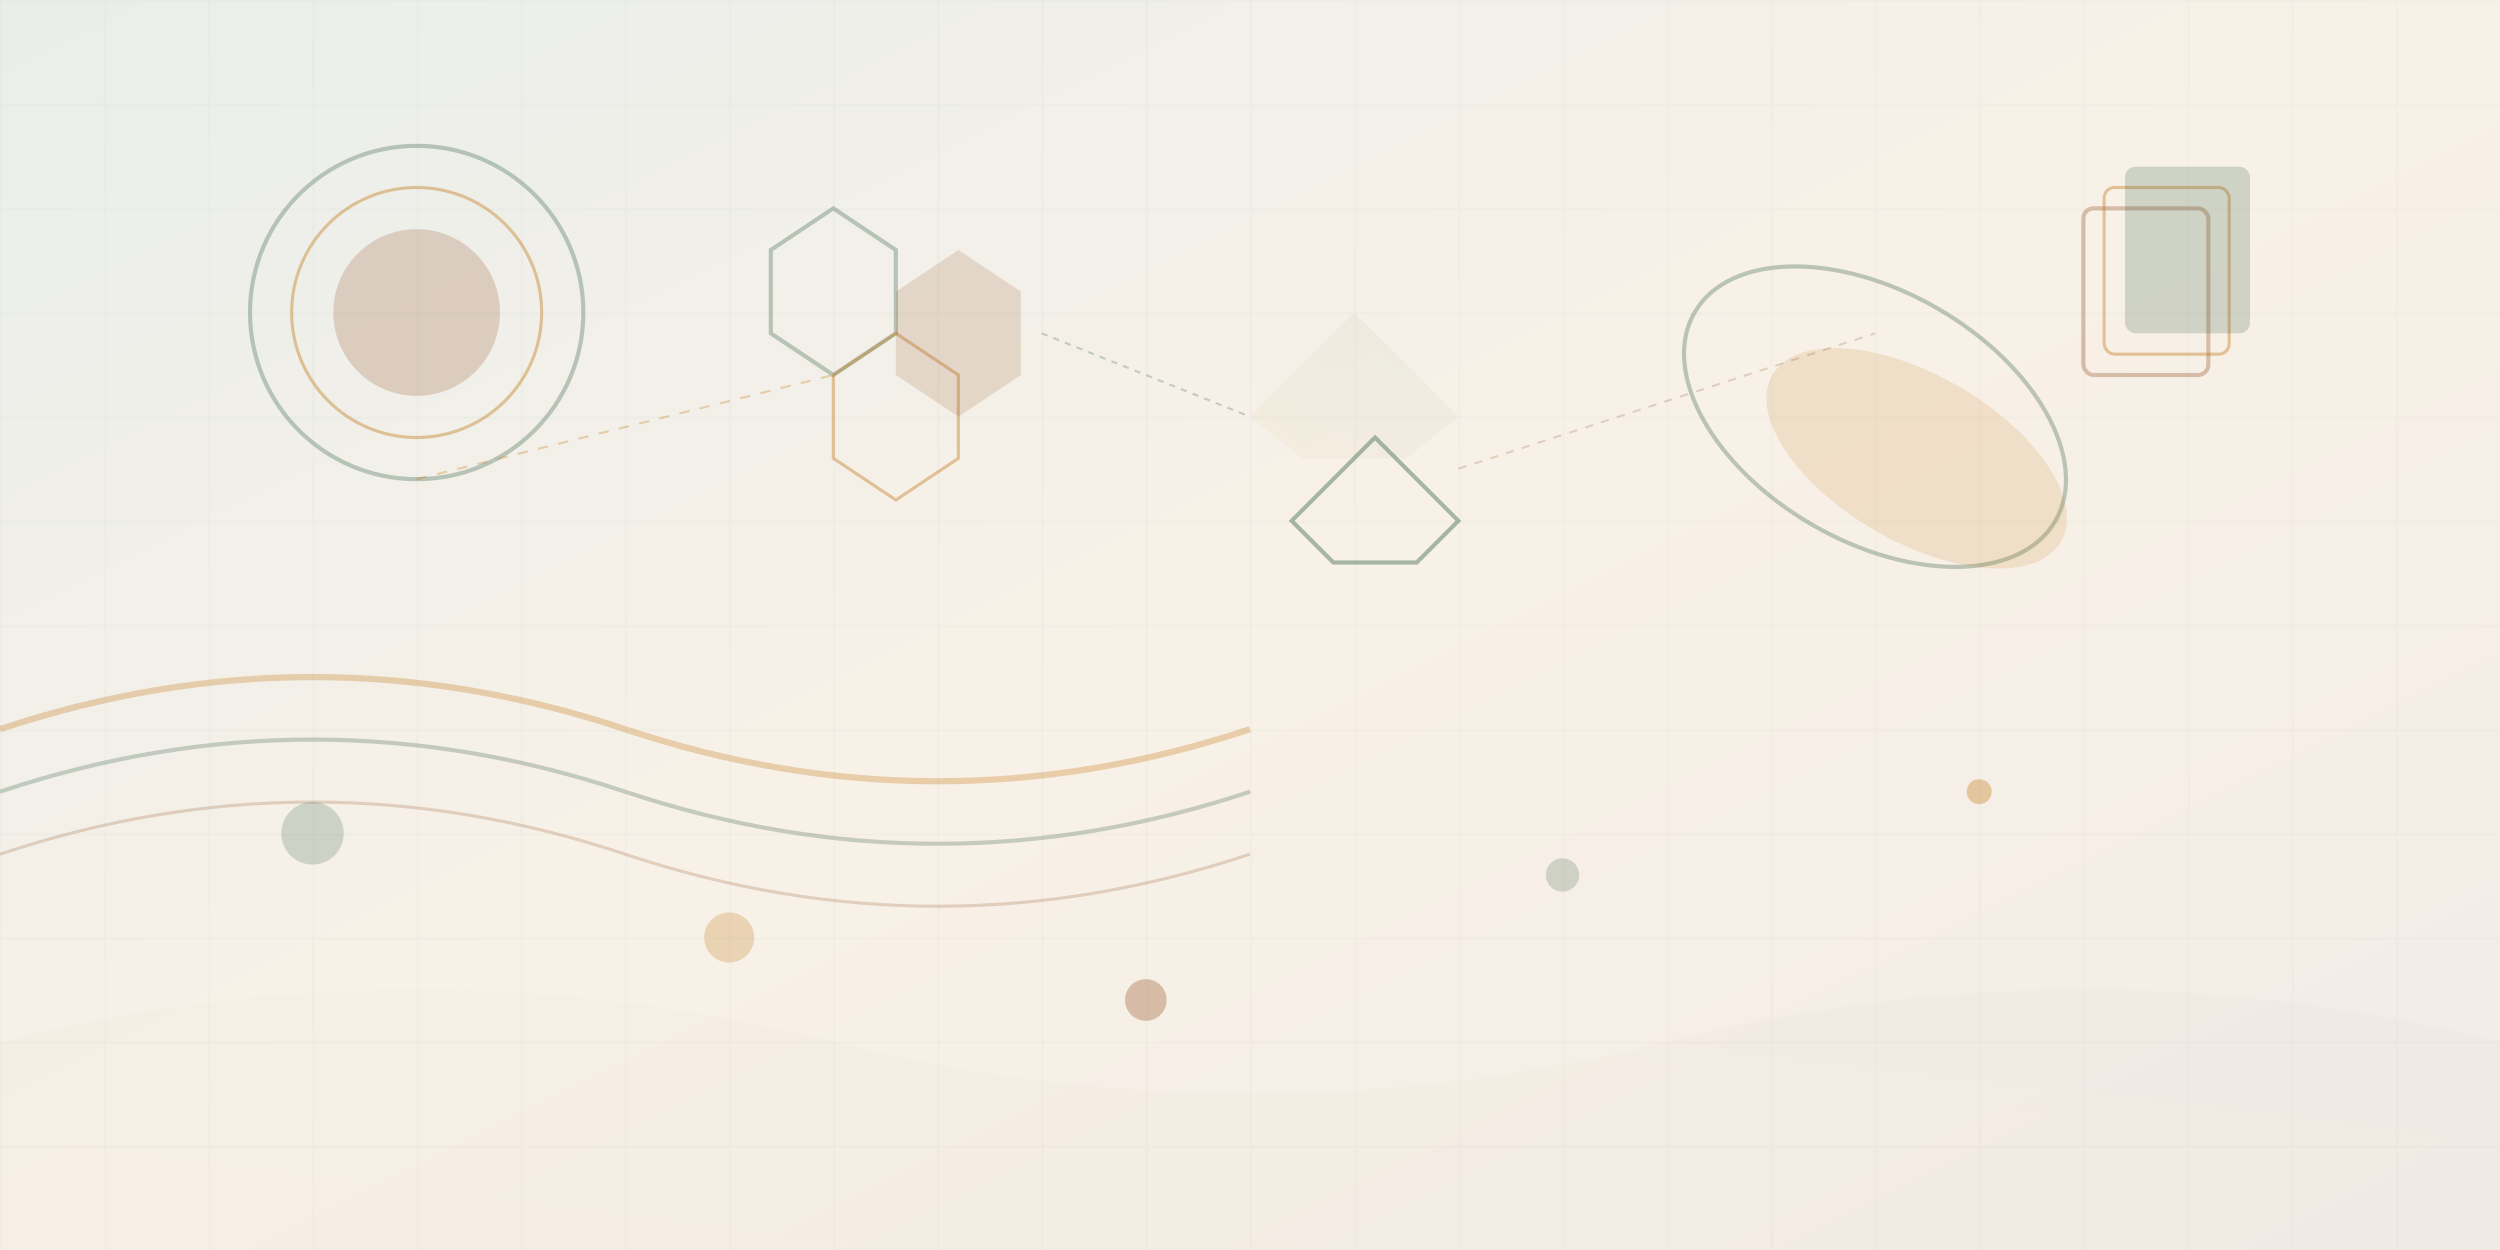
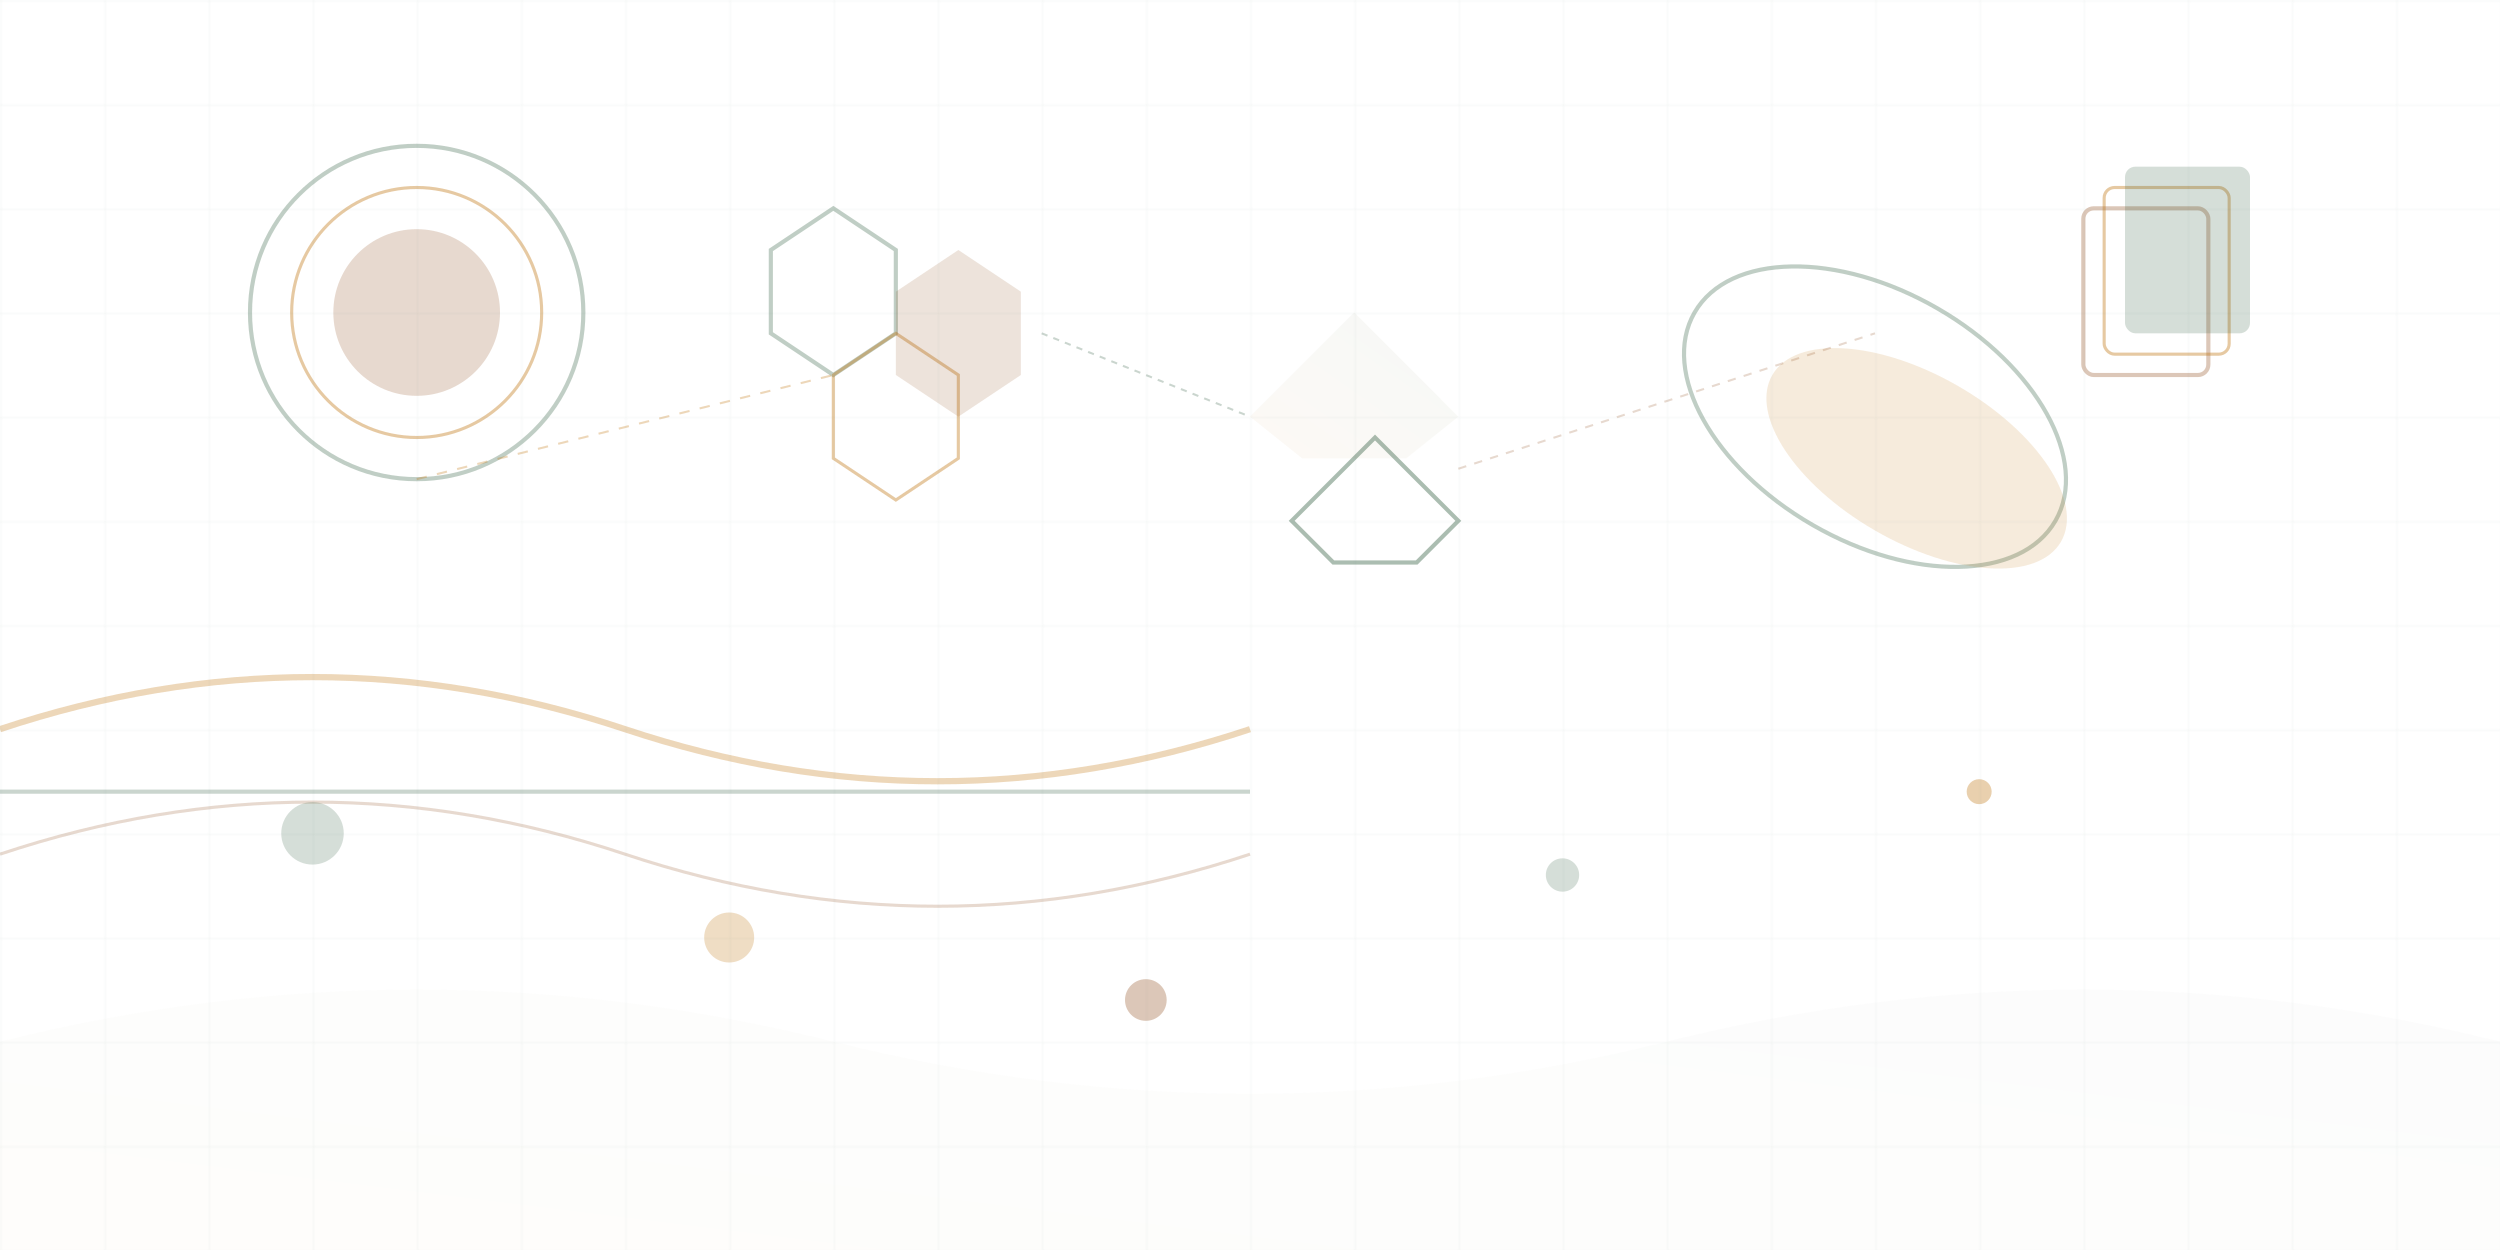
<svg xmlns="http://www.w3.org/2000/svg" width="1200" height="600" viewBox="0 0 1200 600">
  <defs>
    <linearGradient id="grad1" x1="0%" y1="0%" x2="100%" y2="100%">
      <stop offset="0%" style="stop-color:#2d5a3d;stop-opacity:0.1" />
      <stop offset="50%" style="stop-color:#c17817;stop-opacity:0.1" />
      <stop offset="100%" style="stop-color:#8b4513;stop-opacity:0.1" />
    </linearGradient>
    <linearGradient id="grad2" x1="0%" y1="100%" x2="100%" y2="0%">
      <stop offset="0%" style="stop-color:#c17817;stop-opacity:0.15" />
      <stop offset="100%" style="stop-color:#2d5a3d;stop-opacity:0.15" />
    </linearGradient>
  </defs>
-   <rect width="1200" height="600" fill="url(#grad1)" />
  <circle cx="200" cy="150" r="80" fill="none" stroke="#2d5a3d" stroke-width="2" opacity="0.3" />
  <circle cx="200" cy="150" r="60" fill="none" stroke="#c17817" stroke-width="1.5" opacity="0.4" />
  <circle cx="200" cy="150" r="40" fill="#8b4513" opacity="0.2" />
  <polygon points="400,100 430,120 430,160 400,180 370,160 370,120" fill="none" stroke="#2d5a3d" stroke-width="2" opacity="0.3" />
  <polygon points="430,160 460,180 460,220 430,240 400,220 400,180" fill="none" stroke="#c17817" stroke-width="1.5" opacity="0.4" />
  <polygon points="460,120 490,140 490,180 460,200 430,180 430,140" fill="#8b4513" opacity="0.15" />
  <polygon points="600,200 650,150 700,200 675,220 625,220" fill="url(#grad2)" opacity="0.3" />
  <polygon points="620,250 660,210 700,250 680,270 640,270" fill="none" stroke="#2d5a3d" stroke-width="2" opacity="0.4" />
  <path d="M 0 350 Q 150 300 300 350 T 600 350" stroke="#c17817" stroke-width="3" fill="none" opacity="0.3" />
-   <path d="M 0 380 Q 150 330 300 380 T 600 380" stroke="#2d5a3d" stroke-width="2" fill="none" opacity="0.25" />
+   <path d="M 0 380 T 600 380" stroke="#2d5a3d" stroke-width="2" fill="none" opacity="0.25" />
  <path d="M 0 410 Q 150 360 300 410 T 600 410" stroke="#8b4513" stroke-width="1.5" fill="none" opacity="0.2" />
  <ellipse cx="900" cy="200" rx="100" ry="60" fill="none" stroke="#2d5a3d" stroke-width="2" opacity="0.3" transform="rotate(30 900 200)" />
  <ellipse cx="920" cy="220" rx="80" ry="40" fill="#c17817" opacity="0.15" transform="rotate(30 920 220)" />
  <rect x="1000" y="100" width="60" height="80" rx="5" fill="none" stroke="#8b4513" stroke-width="2" opacity="0.3" />
  <rect x="1010" y="90" width="60" height="80" rx="5" fill="none" stroke="#c17817" stroke-width="1.5" opacity="0.4" />
  <rect x="1020" y="80" width="60" height="80" rx="5" fill="#2d5a3d" opacity="0.2" />
  <line x1="200" y1="230" x2="400" y2="180" stroke="#c17817" stroke-width="1" opacity="0.3" stroke-dasharray="5,5" />
  <line x1="500" y1="160" x2="600" y2="200" stroke="#2d5a3d" stroke-width="1" opacity="0.25" stroke-dasharray="3,3" />
  <line x1="700" y1="225" x2="900" y2="160" stroke="#8b4513" stroke-width="1" opacity="0.2" stroke-dasharray="4,4" />
  <circle cx="150" cy="400" r="15" fill="#2d5a3d" opacity="0.2" />
  <circle cx="350" cy="450" r="12" fill="#c17817" opacity="0.25" />
  <circle cx="550" cy="480" r="10" fill="#8b4513" opacity="0.3" />
  <circle cx="750" cy="420" r="8" fill="#2d5a3d" opacity="0.2" />
  <circle cx="950" cy="380" r="6" fill="#c17817" opacity="0.35" />
  <path d="M 0 500 Q 200 450 400 500 T 800 500 Q 1000 450 1200 500 L 1200 600 L 0 600 Z" fill="url(#grad2)" opacity="0.1" />
  <defs>
    <pattern id="grid" width="50" height="50" patternUnits="userSpaceOnUse">
      <path d="M 50 0 L 0 0 0 50" fill="none" stroke="#2d5a3d" stroke-width="0.5" opacity="0.1" />
    </pattern>
  </defs>
  <rect width="1200" height="600" fill="url(#grid)" />
</svg>